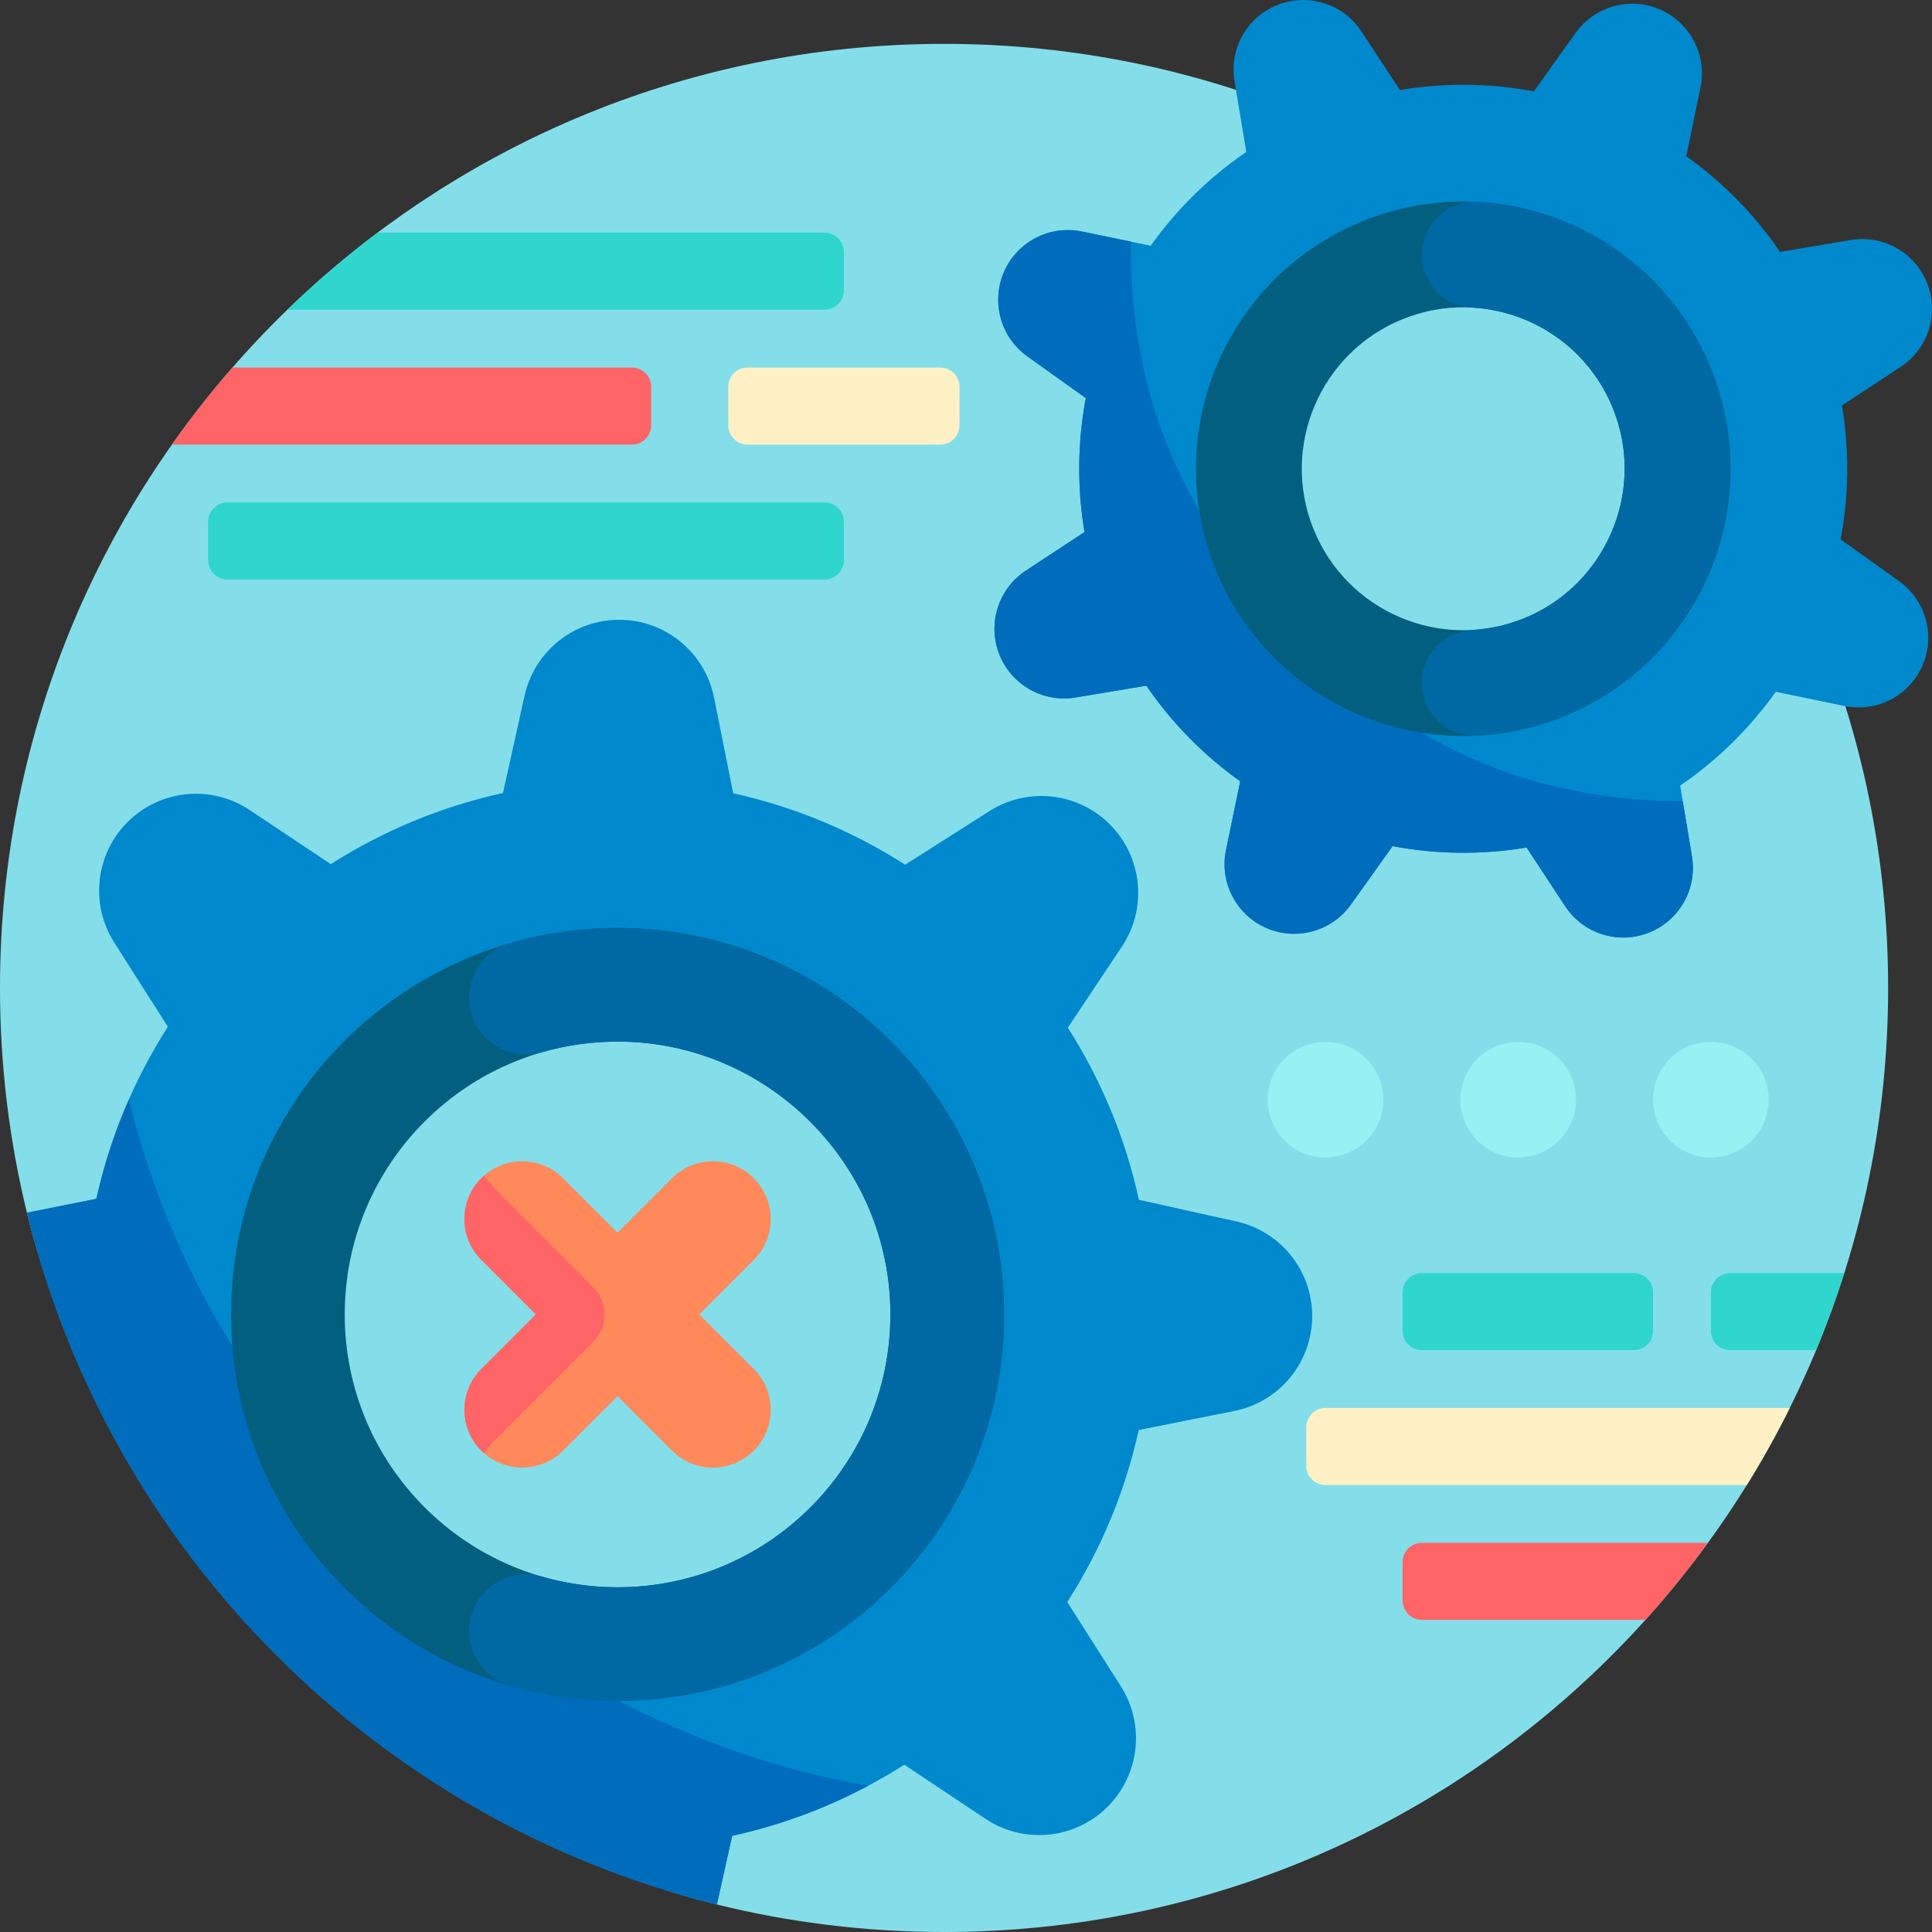
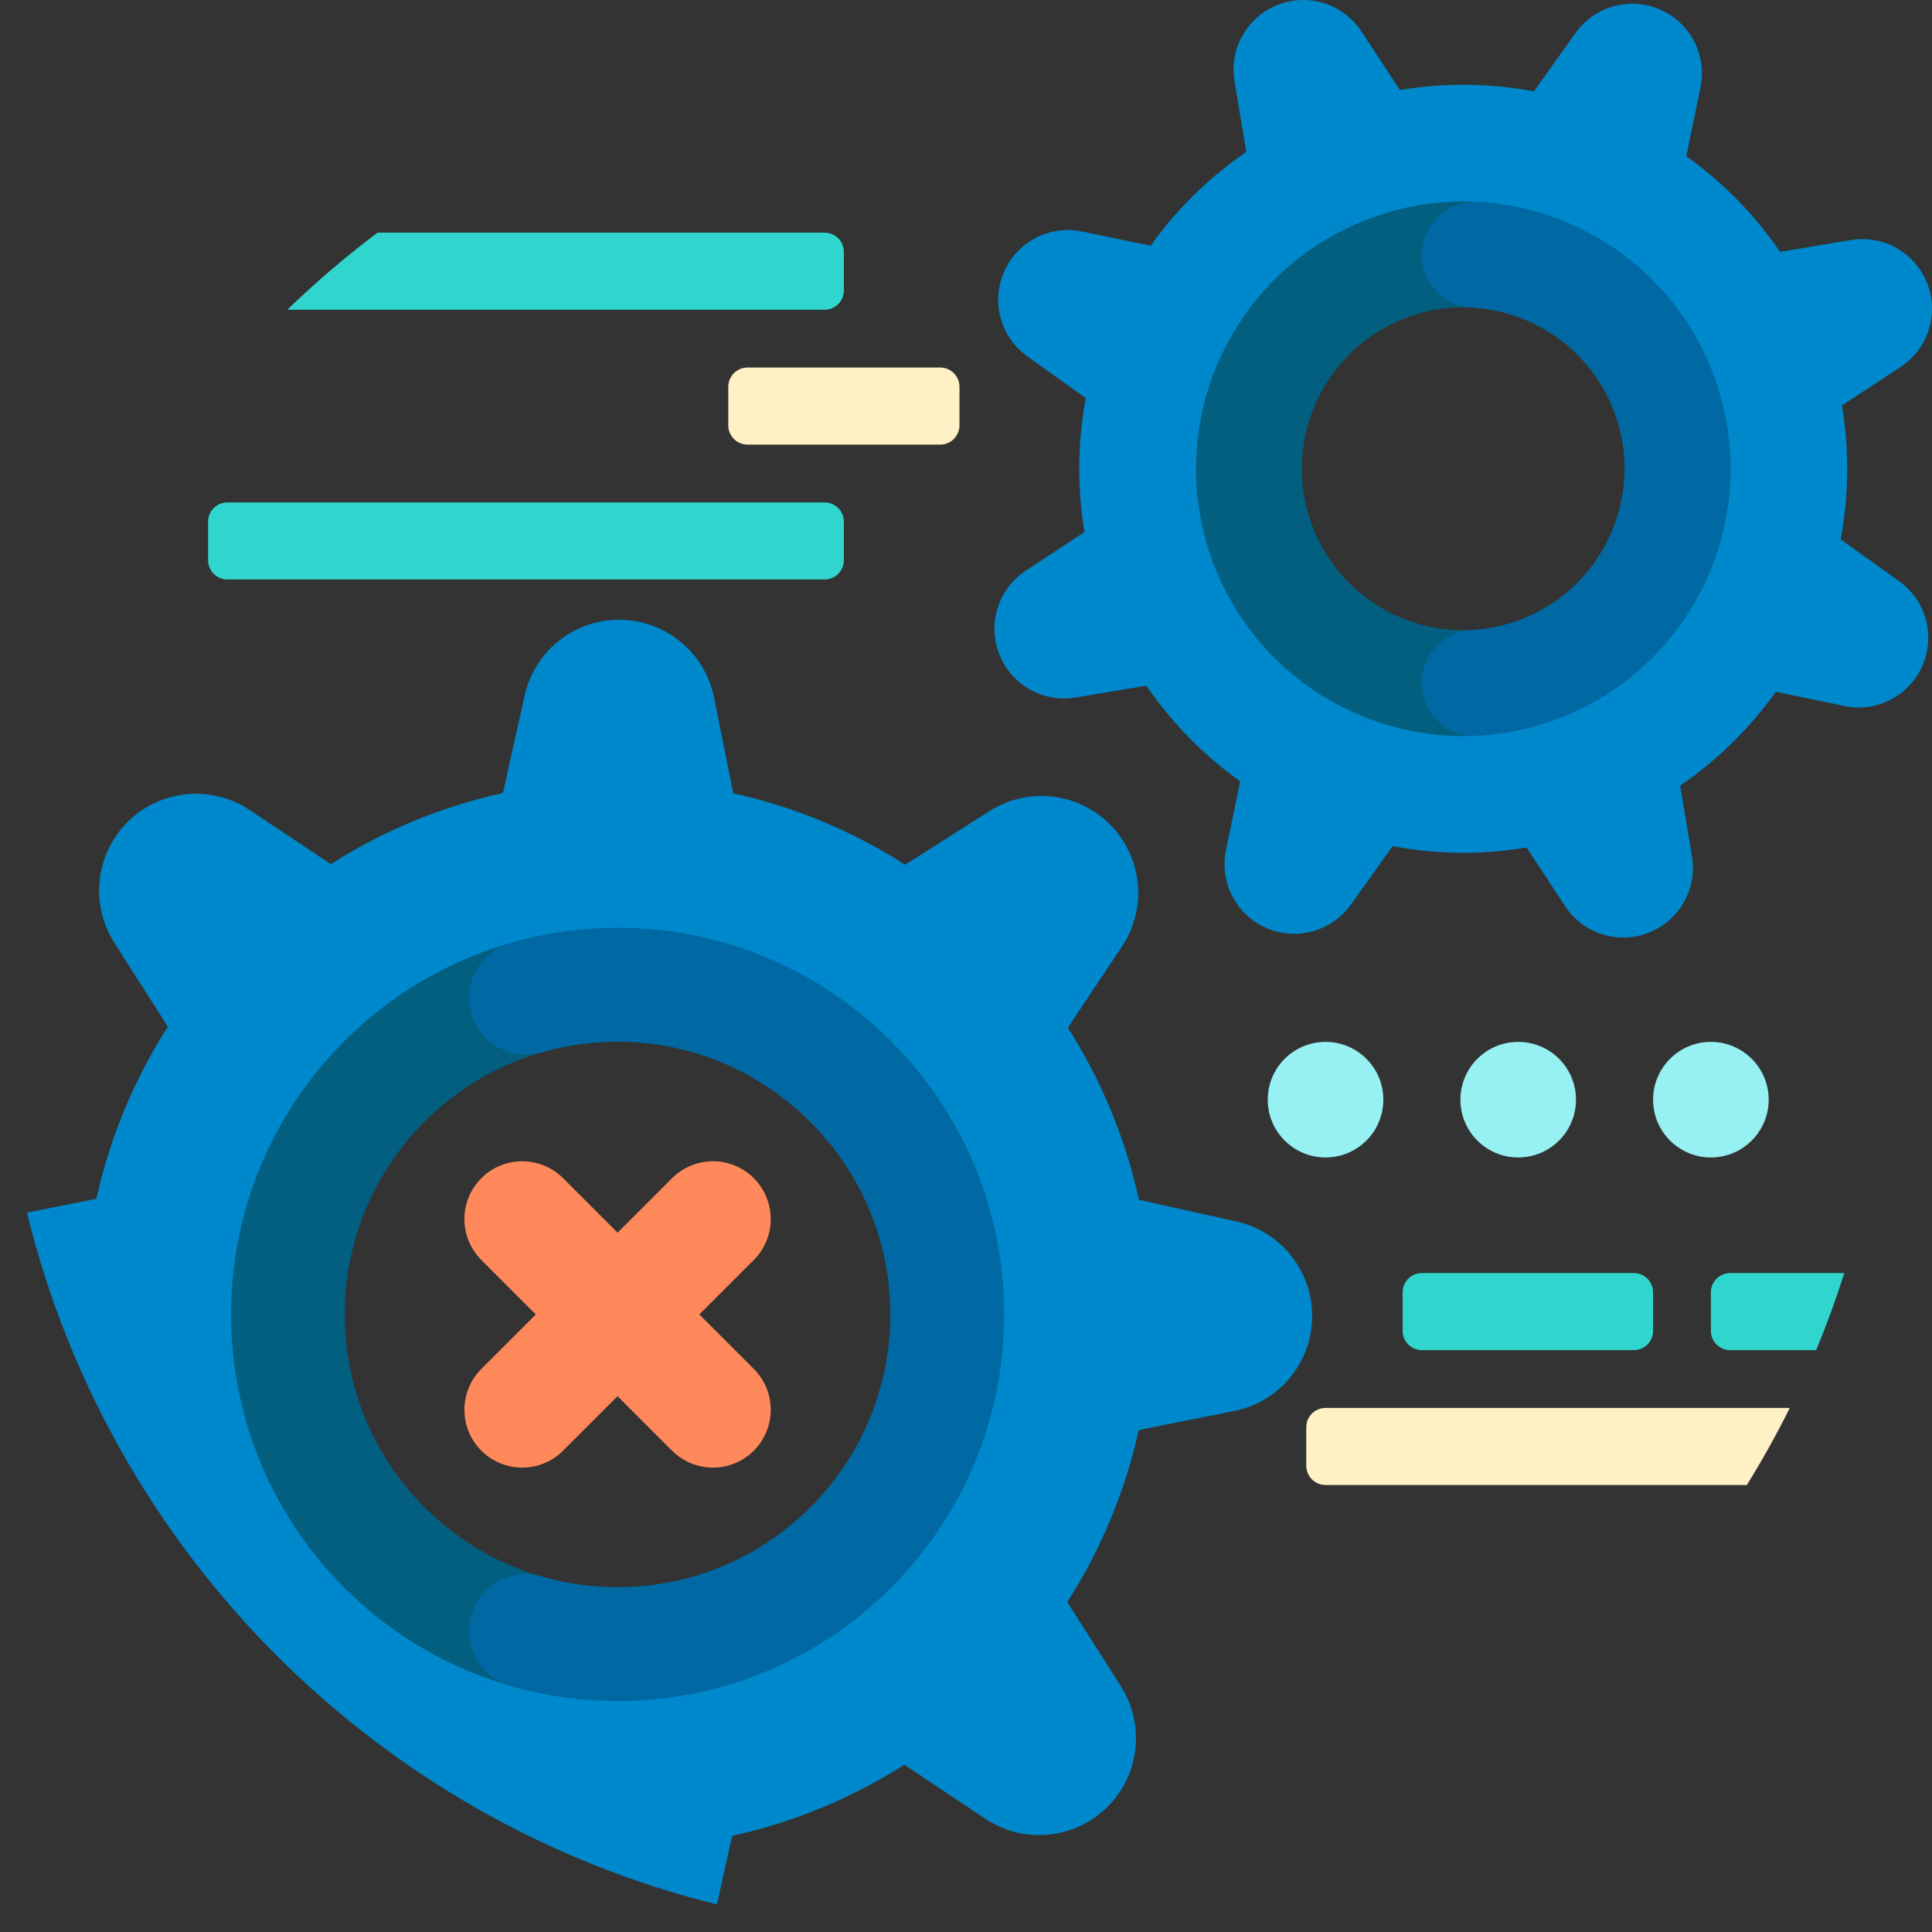
<svg xmlns="http://www.w3.org/2000/svg" height="512pt" viewBox="0 0 512 512" width="512pt">
  <rect x="0" y="0" width="512" height="512" fill="#333333" stroke="none" />
-   <path d="m500.375 261.812c0 138.176-112.012 250.188-250.188 250.188-20.754 0-40.914-2.527-60.195-7.289-44.672-11.035-82.57-36.109-114.168-67.527-32.082-31.898-57.602-70.402-68.691-115.805-4.66-19.09-7.133-39.039-7.133-59.566 0-138.176 112.012-250.188 250.188-250.188s250.188 112.012 250.188 250.188zm0 0" fill="#84deea" />
  <path d="m327.652 323.703-25.82-5.738c-3.602-16.461-10.062-31.848-18.848-45.613l14.34-21.512c6.785-10.176 5.445-23.727-3.203-32.379-8.504-8.504-21.773-9.961-31.922-3.504l-22.316 14.203c-13.75-8.812-29.125-15.301-45.578-18.934l-5.07-25.348c-2.398-11.992-12.93-20.629-25.16-20.629-12.027 0-22.438 8.355-25.047 20.094l-5.738 25.82c-16.461 3.602-31.848 10.062-45.613 18.848l-21.512-14.344c-10.176-6.785-23.727-5.441-32.379 3.207-8.504 8.504-9.961 21.773-3.504 31.918l14.203 22.316c-8.812 13.75-15.301 29.129-18.934 45.582l-18.398 3.684c22.012 90.113 92.816 161.078 182.84 183.316l4.043-18.184c16.457-3.602 31.848-10.062 45.613-18.844l21.512 14.34c10.176 6.785 23.727 5.441 32.375-3.207 8.504-8.504 9.961-21.773 3.504-31.918l-14.199-22.316c8.812-13.75 15.301-29.129 18.934-45.582l25.348-5.066c11.992-2.398 20.625-12.93 20.625-25.164-.004-12.023-8.355-22.438-20.094-25.047zm-163.992 104.145c-43.91 0-79.508-35.598-79.508-79.508 0-43.914 35.594-79.512 79.508-79.512 43.91 0 79.508 35.598 79.508 79.512 0 43.91-35.598 79.508-79.508 79.508zm339.617-273.84-15.484-11.059c2.172-11.543 2.355-23.547.348-35.5l15.535-10.207c7.355-4.832 10.273-14.184 6.977-22.34-3.238-8.02-11.617-12.715-20.148-11.293l-18.766 3.133c-6.836-10.008-15.293-18.531-24.859-25.344l3.766-18.211c1.785-8.617-2.762-17.293-10.859-20.73-7.965-3.379-17.207-.777-22.234 6.266l-11.055 15.484c-11.547-2.172-23.551-2.355-35.5-.348l-10.211-15.535c-4.832-7.355-14.184-10.273-22.34-6.977-8.02 3.238-12.715 11.617-11.293 20.148l3.133 18.766c-10.008 6.836-18.527 15.293-25.344 24.859l-18.211-3.766c-8.613-1.785-17.289 2.762-20.73 10.859-3.379 7.965-.773 17.207 6.266 22.234l15.484 11.055c-2.172 11.547-2.355 23.551-.344 35.5l-15.539 10.211c-7.352 4.832-10.273 14.184-6.977 22.34 3.238 8.02 11.617 12.715 20.148 11.293l18.766-3.133c6.84 10.008 15.293 18.531 24.863 25.344l-3.77 18.211c-1.785 8.613 2.762 17.289 10.863 20.727 7.961 3.383 17.203.777 22.23-6.262l11.059-15.488c11.543 2.172 23.547 2.359 35.5.348l10.211 15.539c4.828 7.352 14.18 10.273 22.336 6.977 8.02-3.242 12.715-11.617 11.293-20.148l-3.129-18.77c10.004-6.836 18.527-15.289 25.34-24.859l18.211 3.77c8.617 1.781 17.293-2.766 20.73-10.863 3.379-7.961.773-17.203-6.266-22.23zm-168.531-8.355c-11.832-29.289 2.316-62.621 31.602-74.453s62.617 2.316 74.449 31.605c11.832 29.285-2.316 62.617-31.602 74.449-29.285 11.832-62.617-2.316-74.449-31.602zm0 0" fill="#08c" />
-   <path d="m230.09 473.238c-11.207 5.969-23.309 10.48-36.059 13.27l-4.039 18.184c-90.023-22.238-160.828-93.203-182.84-183.316l18.398-3.68c2.016-9.145 4.922-17.953 8.613-26.34 5.957 24.242 15.887 48.344 31.172 71.129 9.438 14.066 20.5 27.586 33.148 40.234 38.77 38.77 85.695 62.613 131.605 70.52zm215.859-260.902c-.035 0-.074.004-.113.004-12.125 0-23.906-1.48-35.172-4.262-26.098-6.445-48.238-21.098-66.699-39.453-18.746-18.637-33.656-41.133-40.137-67.66-2.723-11.152-4.168-22.809-4.168-34.801 0-.715.016-1.422.027-2.133l-12.957-2.68c-8.613-1.781-17.289 2.766-20.73 10.863-3.379 7.961-.773 17.207 6.266 22.23l15.484 11.059c-2.172 11.543-2.355 23.547-.344 35.5l-15.539 10.211c-7.352 4.832-10.273 14.18-6.977 22.34 3.238 8.02 11.617 12.715 20.148 11.289l18.766-3.129c6.84 10.004 15.293 18.527 24.863 25.34l-3.77 18.211c-1.785 8.617 2.762 17.293 10.863 20.73 7.961 3.379 17.203.773 22.23-6.266l11.059-15.484c11.543 2.172 23.547 2.355 35.5.348l10.211 15.535c4.828 7.355 14.18 10.273 22.336 6.977 8.02-3.238 12.715-11.613 11.293-20.148zm0 0" fill="#006cbc" />
  <path d="m366.602 291.426c0 8.461-6.859 15.316-15.32 15.316-8.457 0-15.316-6.855-15.316-15.316 0-8.461 6.859-15.316 15.316-15.316 8.461 0 15.32 6.855 15.32 15.316zm35.738-15.316c-8.457 0-15.316 6.859-15.316 15.316 0 8.461 6.859 15.316 15.316 15.316 8.461 0 15.316-6.855 15.316-15.316.004-8.461-6.855-15.316-15.316-15.316zm51.059 0c-8.457 0-15.316 6.859-15.316 15.316 0 8.461 6.859 15.316 15.316 15.316 8.461 0 15.32-6.855 15.32-15.316 0-8.461-6.859-15.316-15.32-15.316zm0 0" fill="#97f0f2" />
  <path d="m163.66 245.918c-56.566 0-102.422 45.855-102.422 102.422 0 56.562 45.855 102.418 102.422 102.418s102.422-45.855 102.422-102.418c0-56.566-45.855-102.422-102.422-102.422zm0 174.719c-39.93 0-72.301-32.367-72.301-72.297 0-39.934 32.371-72.301 72.301-72.301 39.93 0 72.301 32.367 72.301 72.301 0 39.93-32.371 72.297-72.301 72.297zm289.766-322.934c-14.652-36.262-55.922-53.777-92.18-39.129-36.258 14.648-53.777 55.918-39.129 92.18 14.652 36.258 55.922 53.777 92.18 39.125 36.258-14.648 53.777-55.918 39.129-92.176zm-105.316 42.551c-8.852-21.906 1.734-46.84 23.637-55.688 21.906-8.852 46.84 1.73 55.688 23.637 8.852 21.906-1.734 46.836-23.637 55.688-21.906 8.852-46.836-1.734-55.688-23.637zm0 0" fill="#025f80" />
  <path d="m265.977 343.617c2.637 58.715-44.184 107.145-102.316 107.145-9.875 0-19.418-1.406-28.453-4.016-6.445-1.863-10.875-7.773-10.875-14.484 0-9.984 9.559-17.277 19.148-14.488 6.402 1.863 13.176 2.863 20.184 2.863 40.832 0 73.762-33.852 72.25-75.027-1.406-38.176-33-69.02-71.199-69.566-7.309-.102-14.371.883-21.039 2.801-9.68 2.785-19.344-4.359-19.344-14.43 0-6.723 4.453-12.629 10.91-14.496 10.742-3.098 22.207-4.492 34.086-3.848 52.195 2.824 94.305 45.328 96.648 97.547zm187.258-246.379c-10.738-26.059-35.273-42.305-61.719-43.715-7.996-.43-14.703 5.992-14.703 14.004 0 7.387 5.734 13.605 13.113 13.98 16.969.859 32.66 11.84 38.465 29.297 6.801 20.449-2.992 43.113-22.539 52.195-5.09 2.363-10.383 3.645-15.625 3.945-7.496.434-13.414 6.492-13.414 13.996v.016c0 7.941 6.602 14.402 14.535 14.004 8.523-.43 17.133-2.418 25.438-6.141 34.699-15.547 50.938-56.422 36.449-91.582zm0 0" fill="#0069a3" />
  <path d="m223.637 66.77v10.211c0 2.82-2.285 5.105-5.105 5.105h-142.391c7.527-7.289 15.516-14.117 23.91-20.426h118.48c2.82.004 5.105 2.289 5.105 5.109zm-5.105 66.375h-158.281c-2.82 0-5.105 2.285-5.105 5.105v10.211c0 2.82 2.285 5.105 5.105 5.105h158.281c2.82 0 5.105-2.285 5.105-5.105v-10.211c0-2.82-2.285-5.105-5.105-5.105zm239.973 204.234c-2.816 0-5.105 2.285-5.105 5.105v10.211c0 2.82 2.289 5.105 5.105 5.105h22.793c2.773-6.668 5.266-13.48 7.461-20.422zm-25.527 0h-56.164c-2.82 0-5.105 2.285-5.105 5.105v10.211c0 2.82 2.285 5.105 5.105 5.105h56.164c2.82 0 5.105-2.285 5.105-5.105v-10.211c0-2.82-2.285-5.105-5.105-5.105zm0 0" fill="#30d6ce" />
  <path d="m199.766 362.781c5.98 5.98 5.98 15.68 0 21.66-2.992 2.992-6.914 4.488-10.832 4.488-3.922 0-7.84-1.496-10.832-4.488l-14.441-14.441-14.441 14.441c-2.988 2.992-6.91 4.488-10.828 4.488-3.922 0-7.844-1.496-10.832-4.488-5.98-5.98-5.98-15.68 0-21.66l14.441-14.441-14.441-14.441c-5.98-5.98-5.98-15.68 0-21.664 5.98-5.98 15.68-5.98 21.664 0l14.441 14.441 14.438-14.441c5.984-5.98 15.684-5.98 21.664 0s5.98 15.68 0 21.664l-14.441 14.441zm0 0" fill="#ff895a" />
-   <path d="m131.852 380.945c-1.312 1.312-2.496 2.711-3.555 4.164-.25-.219-.504-.43-.738-.668-5.984-5.98-5.984-15.68 0-21.664l14.441-14.438-14.441-14.441c-5.984-5.984-5.984-15.684 0-21.664.238-.238.492-.449.738-.668 1.059 1.453 2.242 2.852 3.555 4.164l25.387 25.387c3.988 3.988 3.988 10.453 0 14.441zm0 0" fill="#ff6466" />
-   <path d="m452.621 408.859c-5.168 7.098-10.699 13.918-16.566 20.426h-59.242c-2.82 0-5.105-2.285-5.105-5.105v-10.211c0-2.82 2.285-5.105 5.105-5.105h75.809zm-285.148-311.457h-105.875c-5.688 6.52-11.043 13.336-16.039 20.426h121.914c2.82 0 5.105-2.285 5.105-5.105v-10.211c0-2.82-2.285-5.109-5.105-5.109zm0 0" fill="#ff6466" />
  <path d="m254.273 102.508v10.215c0 2.816-2.289 5.105-5.105 5.105h-51.062c-2.816 0-5.105-2.289-5.105-5.105v-10.215c0-2.816 2.289-5.105 5.105-5.105h51.062c2.816 0 5.105 2.289 5.105 5.105zm97.008 270.613c-2.816 0-5.105 2.285-5.105 5.105v10.211c0 2.82 2.289 5.105 5.105 5.105h111.645c4.102-6.609 7.902-13.422 11.387-20.426h-123.031zm0 0" fill="#fff1c5" />
</svg>